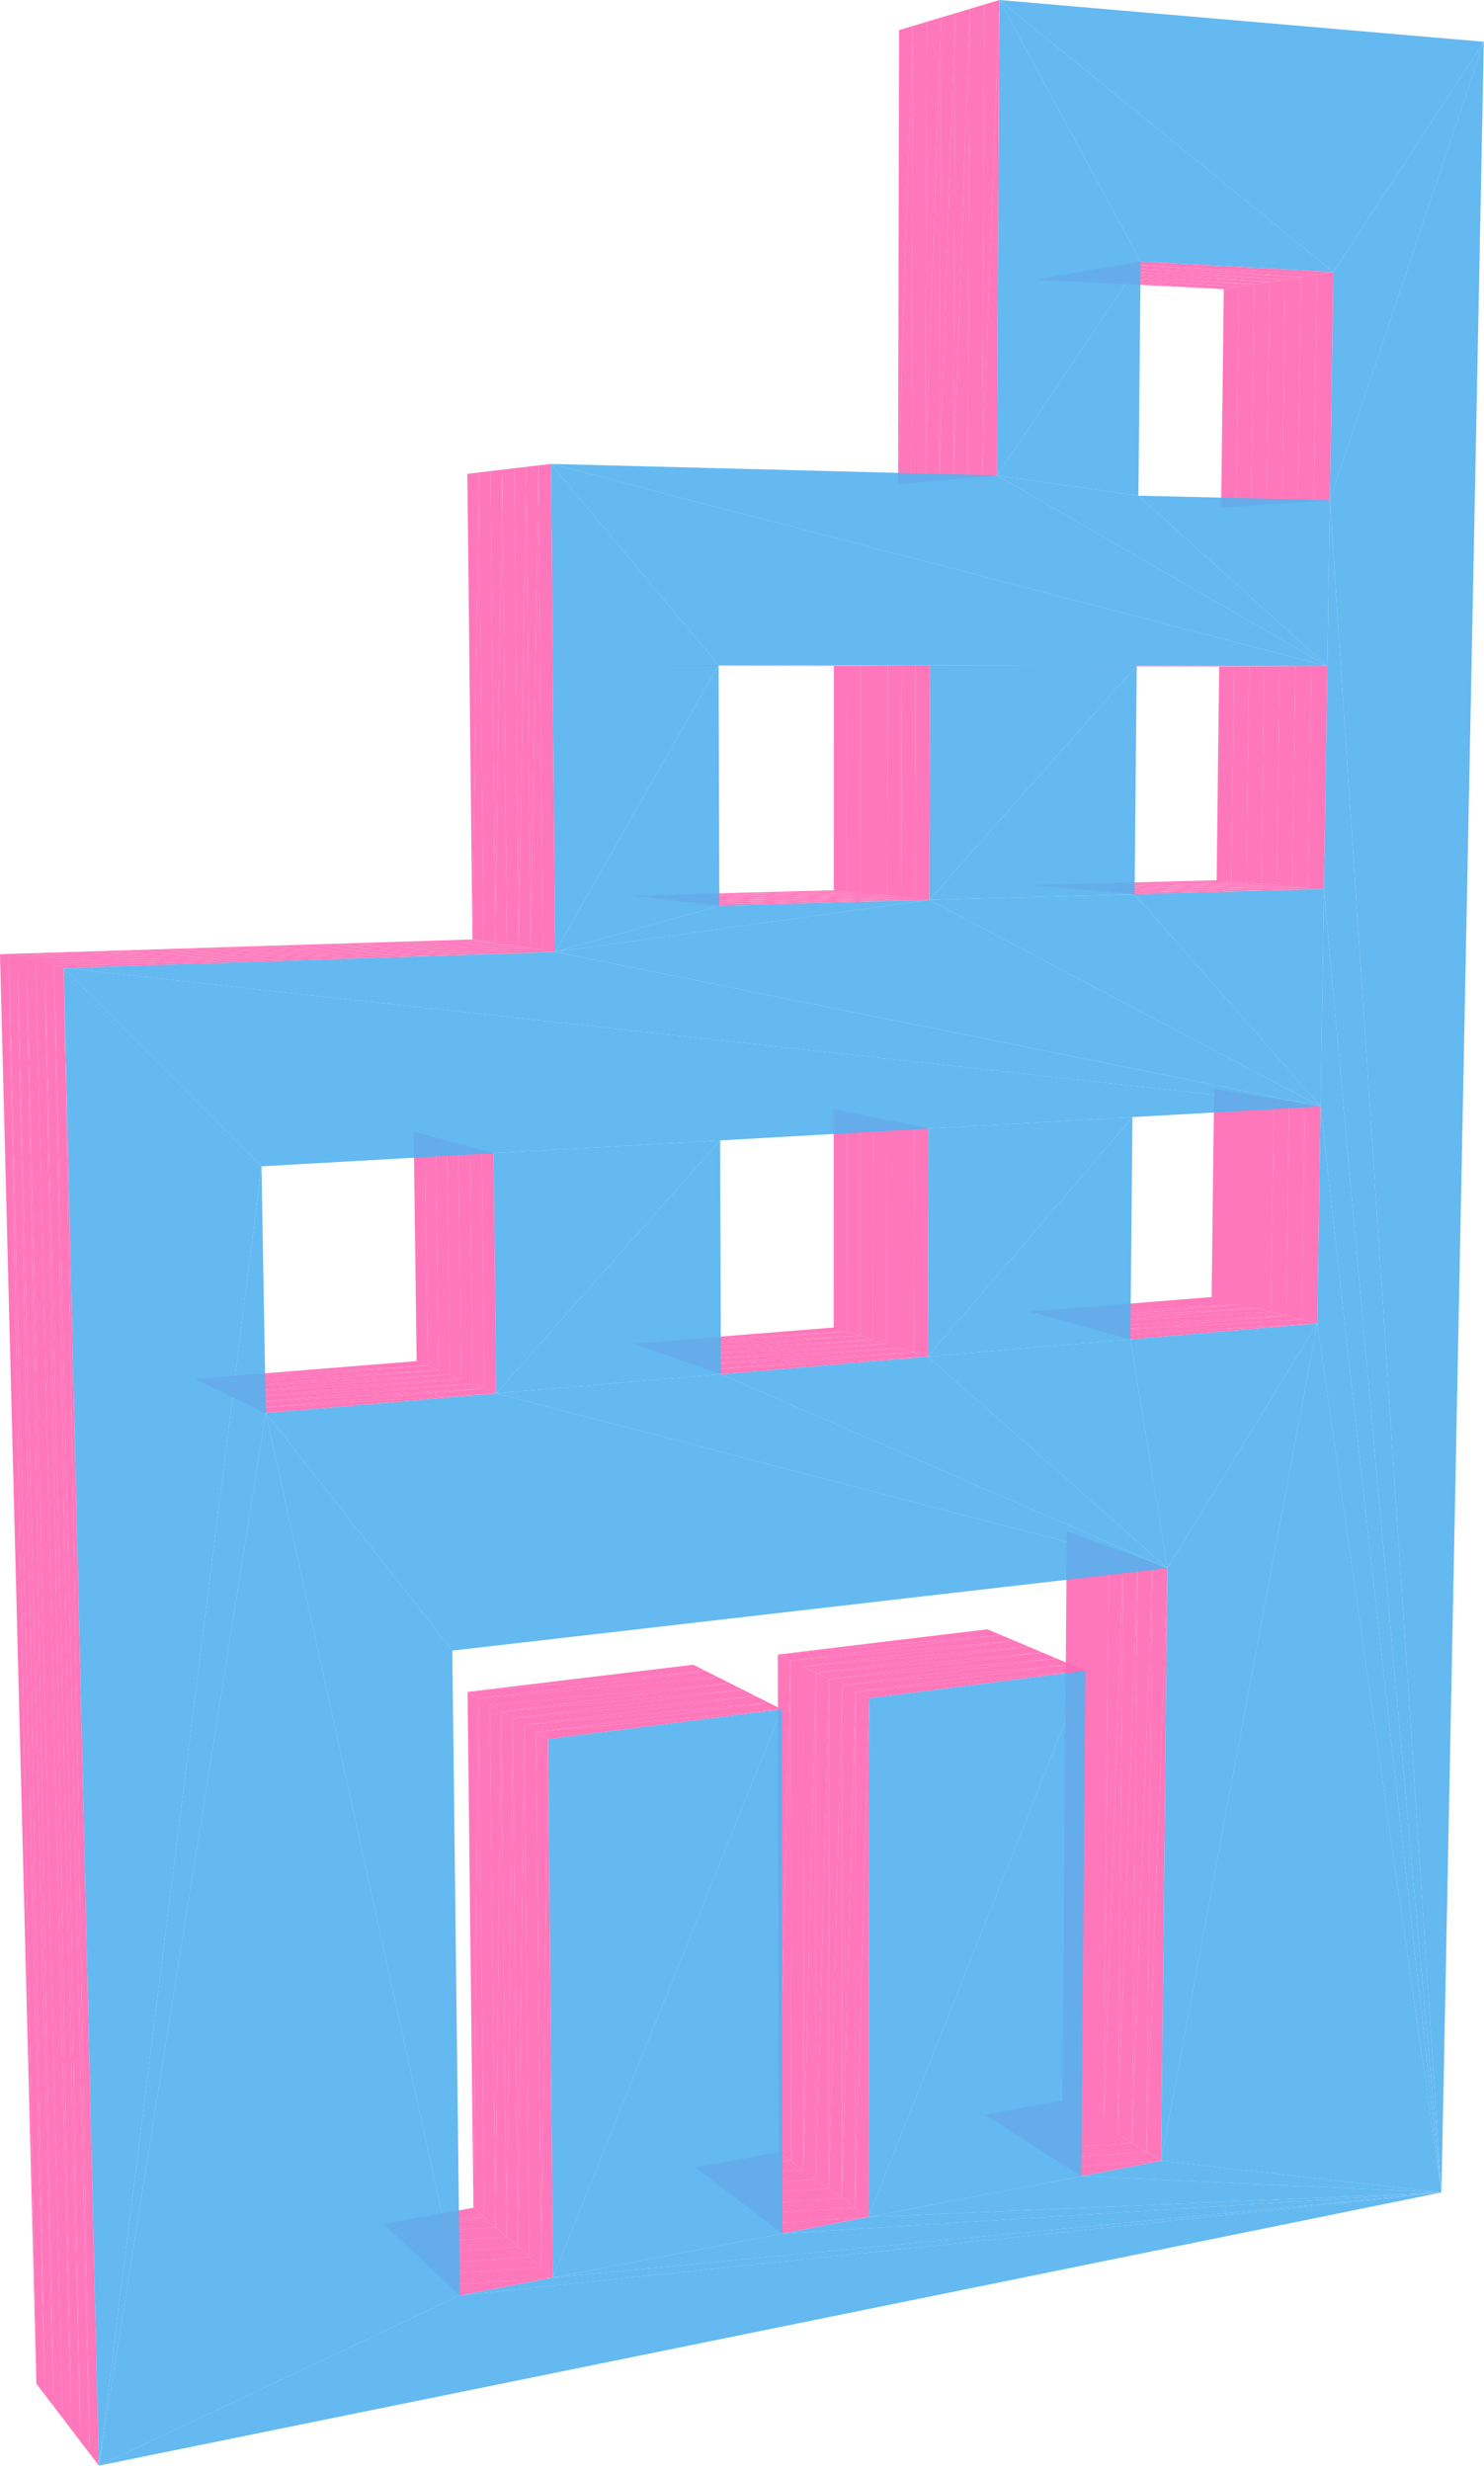
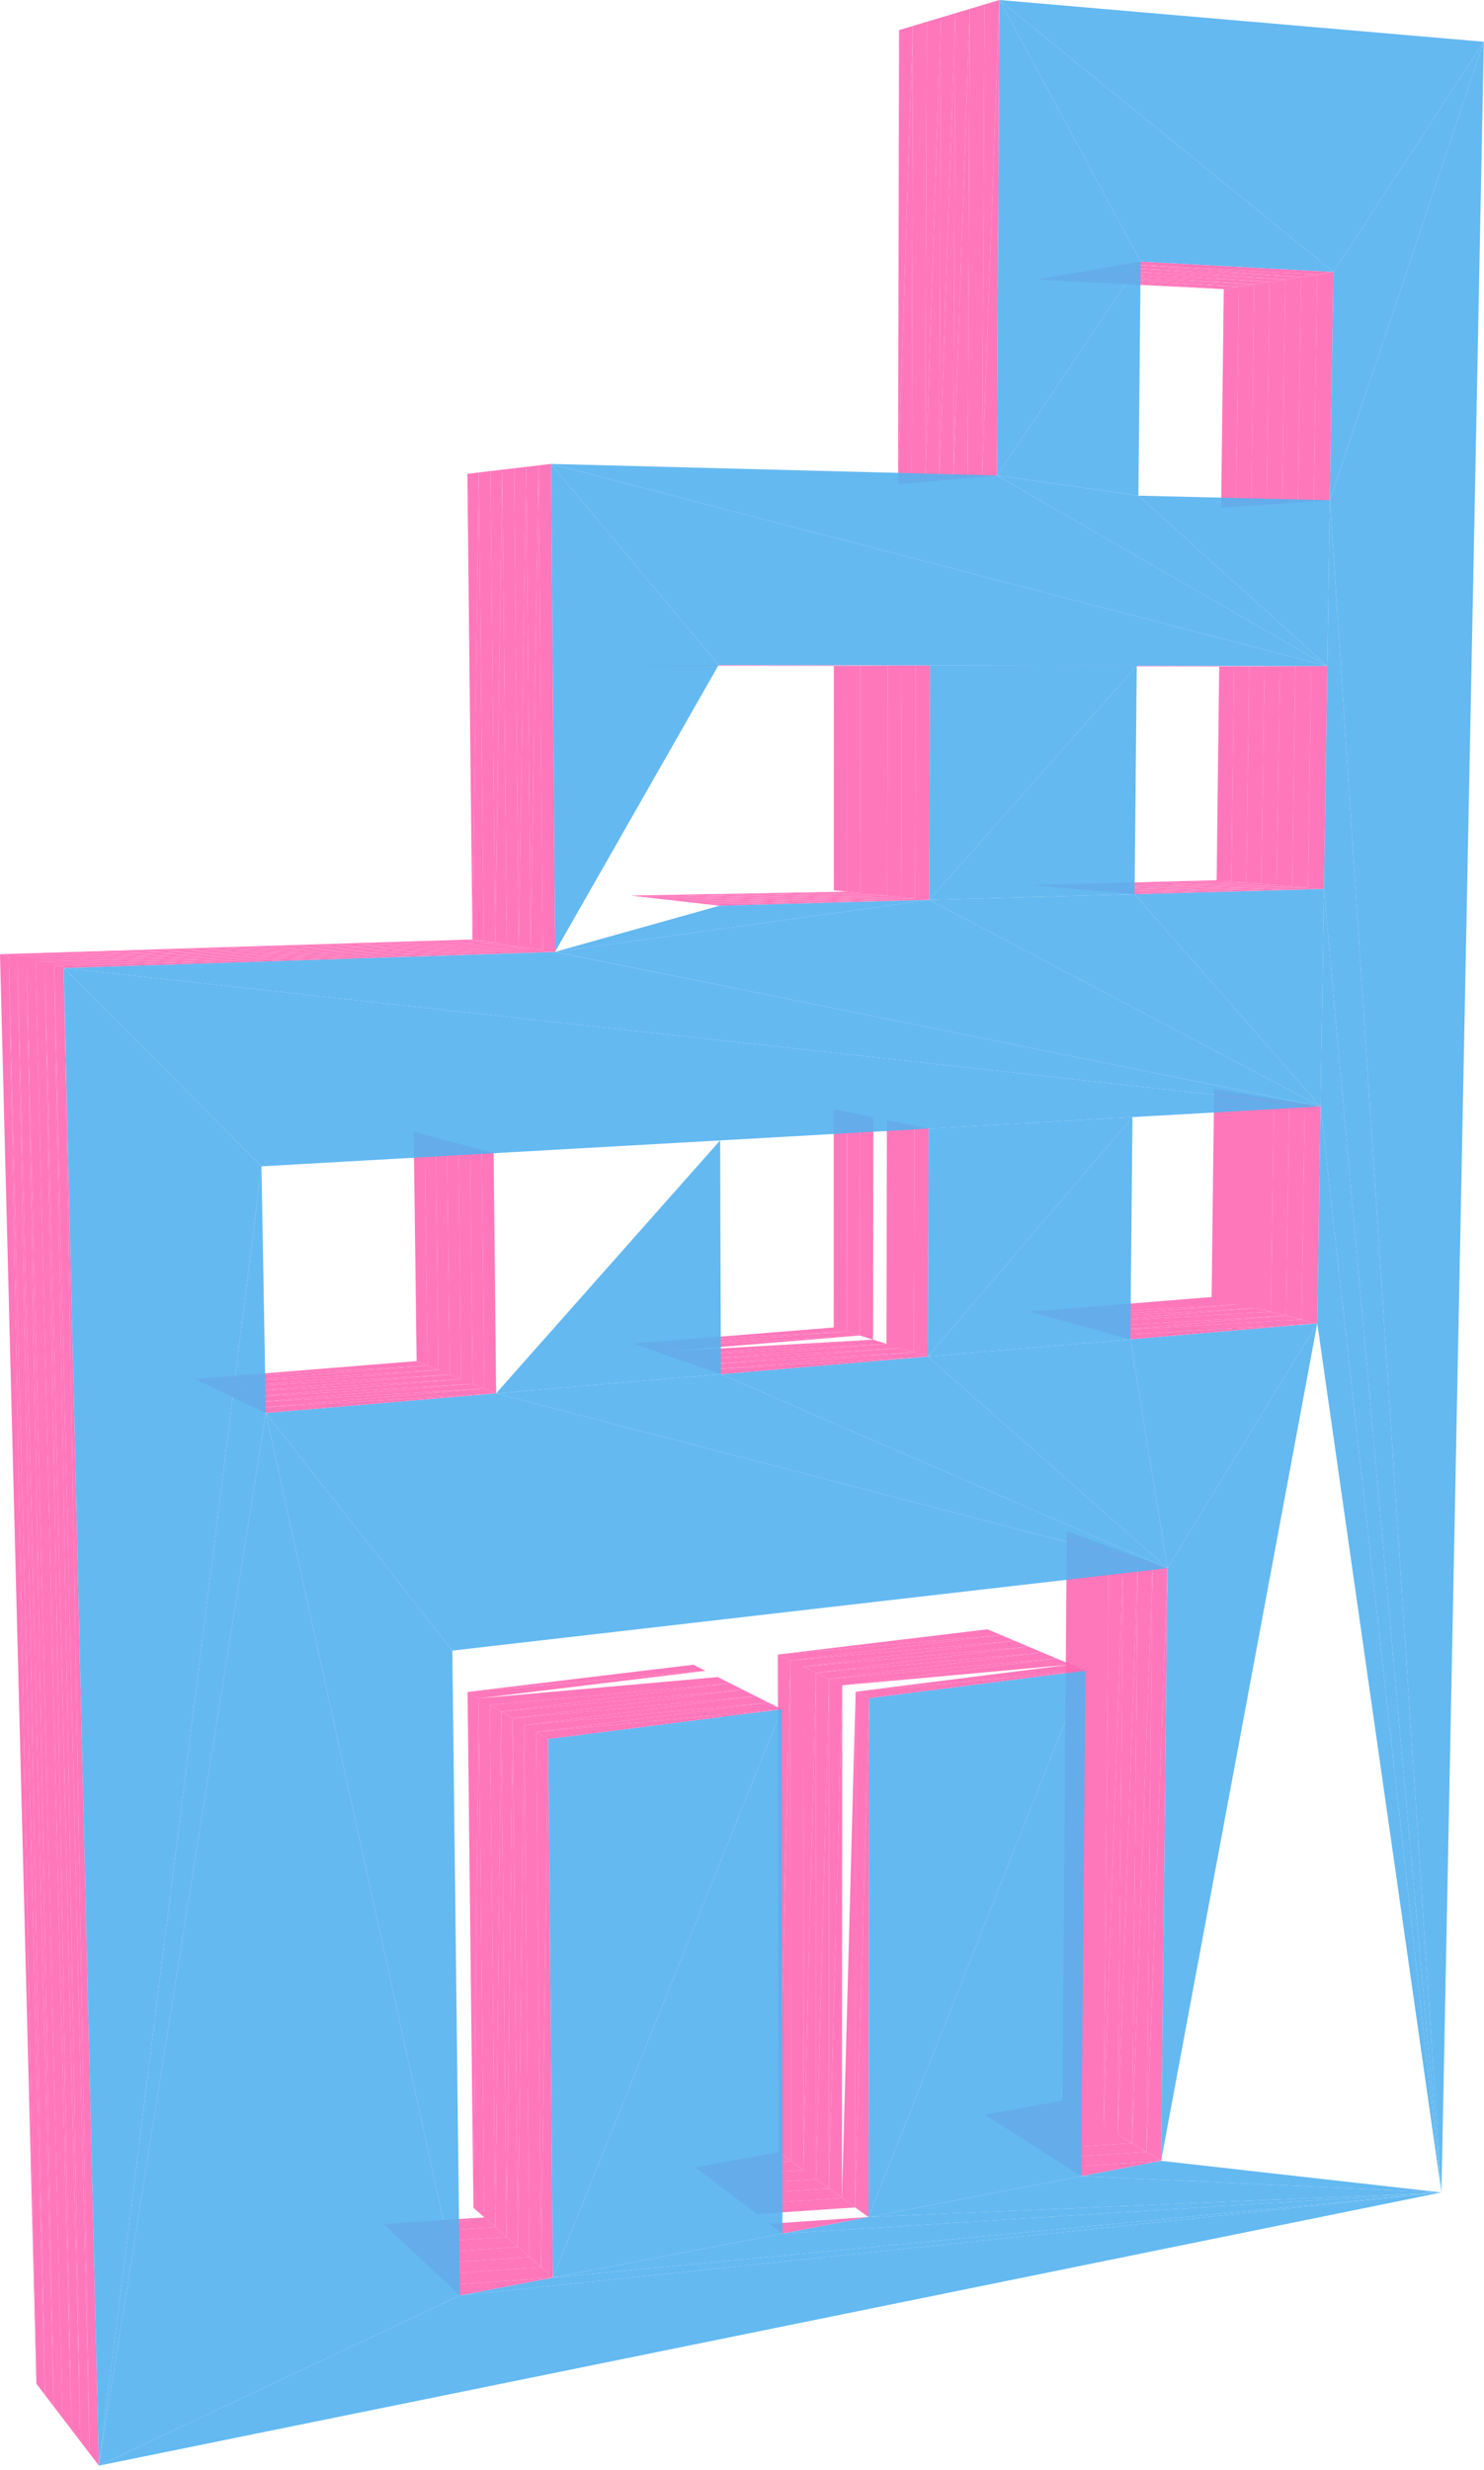
<svg xmlns="http://www.w3.org/2000/svg" width="354" height="589" viewBox="0 0 354 589" fill="none">
  <path d="M256.694 502.943L253.452 500.963L234.955 504.326L256.694 502.943ZM256.694 502.943L257.786 366.417L253.452 500.963L256.694 502.943ZM238.12 506.346L256.694 502.943L234.955 504.326L238.12 506.346ZM259.975 504.946L256.694 502.943L238.12 506.346L259.975 504.946ZM292.5 310.189L293.123 260.255L289.027 309.323L292.5 310.189ZM293.123 260.255L289.624 259.677L289.027 309.323L293.123 260.255ZM257.786 366.417L254.478 365.208L253.452 500.963L257.786 366.417ZM259.975 504.946L261.134 367.64L256.694 502.943L259.975 504.946ZM292.5 310.189L289.027 309.323L245.713 312.813L292.5 310.189ZM241.324 508.389L259.975 504.946L238.12 506.346L241.324 508.389ZM263.294 506.973L259.975 504.946L241.324 508.389L263.294 506.973ZM296.014 311.066L296.663 260.84L292.5 310.189L296.014 311.066ZM296.663 260.84L293.123 260.255L292.5 310.189L296.663 260.84ZM261.134 367.64L257.786 366.417L256.694 502.943L261.134 367.64ZM263.294 506.973L264.521 368.878L259.975 504.946L263.294 506.973ZM296.014 311.066L292.5 310.189L249.008 313.721L296.014 311.066ZM244.565 510.457L263.294 506.973L241.324 508.389L244.565 510.457ZM266.653 509.024L263.294 506.973L244.565 510.457L266.653 509.024ZM299.57 311.952L300.247 261.432L296.014 311.066L299.57 311.952ZM300.247 261.432L296.663 260.84L296.014 311.066L300.247 261.432ZM293.747 210.212L294.386 158.962L290.221 209.927L293.747 210.212ZM294.386 158.962L290.834 158.98L290.221 209.927L294.386 158.962ZM264.521 368.878L261.134 367.64L259.975 504.946L264.521 368.878ZM249.008 313.721L292.5 310.189L245.713 312.813L249.008 313.721ZM266.653 509.024L267.95 370.131L263.294 506.973L266.653 509.024ZM299.57 311.952L296.014 311.066L252.342 314.64L299.57 311.952ZM247.846 512.55L266.653 509.024L244.565 510.457L247.846 512.55ZM270.052 511.1L266.653 509.024L247.846 512.55L270.052 511.1ZM293.747 210.212L290.221 209.927L246.36 211.078L293.747 210.212ZM303.168 312.85L303.873 262.031L299.57 311.952L303.168 312.85ZM303.873 262.031L300.247 261.432L299.57 311.952L303.873 262.031Z" fill="#FF69B4" fill-opacity="0.9" />
-   <path d="M343.846 522.862L314.226 315.608L276.974 515.326L343.846 522.862Z" fill="#54B2F0" fill-opacity="0.9" />
  <path d="M297.314 210.501L297.981 158.943L293.747 210.212L297.314 210.501ZM297.981 158.943L294.386 158.962L293.747 210.212L297.981 158.943Z" fill="#FF69B4" fill-opacity="0.9" />
  <path d="M276.974 515.326L257.928 518.982L343.846 522.862L276.974 515.326Z" fill="#54B2F0" fill-opacity="0.9" />
  <path d="M267.95 370.131L264.521 368.878L263.294 506.973L267.95 370.131ZM252.342 314.639L296.014 311.065L249.008 313.721L252.342 314.639ZM270.052 511.099L271.421 371.399L266.653 509.024L270.052 511.099ZM303.168 312.85L299.57 311.952L255.718 315.57L303.168 312.85ZM251.166 514.668L270.052 511.099L247.846 512.55L251.166 514.668ZM273.492 513.2L270.052 511.099L251.166 514.668L273.492 513.2Z" fill="#FF69B4" fill-opacity="0.9" />
  <path d="M343.846 522.862L315.019 263.873L314.226 315.608L343.846 522.862Z" fill="#54B2F0" fill-opacity="0.9" />
  <path d="M297.314 210.501L293.747 210.212L249.703 211.377L297.314 210.501ZM238.762 389.921L235.543 388.564L185.548 394.582L238.762 389.921ZM306.81 313.758L307.543 262.637L303.168 312.85L306.81 313.758ZM307.543 262.637L303.873 262.031L303.168 312.85L307.543 262.637ZM294.869 120.839L295.523 68.391L291.297 121.085L294.869 120.839ZM295.523 68.391L291.923 68.955L291.297 121.085L295.523 68.391ZM300.925 210.793L301.62 158.925L297.314 210.501L300.925 210.793ZM301.62 158.925L297.981 158.943L297.314 210.501L301.62 158.925ZM271.421 371.399L267.95 370.131L266.653 509.024L271.421 371.399ZM294.386 158.962L250.06 158.888L290.833 158.979L294.386 158.962ZM255.718 315.569L299.57 311.952L252.342 314.639L255.718 315.569ZM249.703 211.377L293.747 210.212L246.36 211.077L249.703 211.377ZM273.492 513.2L274.934 372.683L270.052 511.099L273.492 513.2Z" fill="#FF69B4" fill-opacity="0.9" />
  <path d="M343.846 522.862L315.813 212L315.019 263.873L343.846 522.862Z" fill="#54B2F0" fill-opacity="0.9" />
  <path d="M306.81 313.758L303.168 312.85L259.135 316.511L306.81 313.758ZM254.527 516.812L273.492 513.2L251.166 514.668L254.527 516.812ZM276.974 515.326L273.492 513.2L254.527 516.812L276.974 515.326ZM188.678 515.404L185.727 513.277L165.871 516.887L188.678 515.404ZM300.925 210.794L297.314 210.501L253.087 211.68L300.925 210.794ZM242.02 391.295L238.762 389.921L188.545 396.013L242.02 391.295ZM310.496 314.678L311.258 263.251L306.81 313.758L310.496 314.678ZM311.258 263.251L307.543 262.637L306.81 313.758L311.258 263.251ZM298.485 120.59L299.167 67.82L294.869 120.839L298.485 120.59ZM299.167 67.82L295.523 68.391L294.869 120.839L299.167 67.82ZM304.579 211.09L305.303 158.907L300.925 210.794L304.579 211.09ZM305.303 158.907L301.62 158.925L300.925 210.794L305.303 158.907ZM274.934 372.683L271.421 371.399L270.052 511.099L274.934 372.683ZM250.06 158.889L246.692 158.907L290.834 158.98L250.06 158.889ZM297.981 158.944L253.469 158.869L294.386 158.962L297.981 158.944ZM259.135 316.511L303.168 312.85L255.718 315.569L259.135 316.511Z" fill="#FF69B4" fill-opacity="0.9" />
  <path d="M257.928 518.982L207.163 528.727L343.846 522.862L257.928 518.982Z" fill="#54B2F0" fill-opacity="0.9" />
  <path d="M188.678 515.404L188.545 396.013L185.727 513.277L188.678 515.404ZM253.087 211.68L297.314 210.501L249.703 211.377L253.087 211.68ZM276.974 515.326L278.49 373.983L273.492 513.2L276.974 515.326Z" fill="#FF69B4" fill-opacity="0.9" />
  <path d="M343.846 522.862L317.241 119.297L315.813 212L343.846 522.862Z" fill="#54B2F0" fill-opacity="0.9" />
  <path d="M310.496 314.677L306.81 313.758L262.594 317.464L310.496 314.677ZM257.928 518.982L276.974 515.326L254.527 516.812L257.928 518.982ZM168.731 519.058L188.678 515.404L165.871 516.887L168.731 519.058ZM188.545 396.013L238.762 389.921L185.548 394.582L188.545 396.013ZM191.665 517.556L188.678 515.404L168.731 519.058L191.665 517.556ZM304.579 211.09L300.925 210.793L256.513 211.987L304.579 211.09ZM245.317 392.686L242.02 391.295L191.579 397.462L245.317 392.686Z" fill="#FF69B4" fill-opacity="0.9" />
  <path d="M343.846 522.862L353.96 9.96L317.241 119.297L343.846 522.862Z" fill="#54B2F0" fill-opacity="0.9" />
  <path d="M188.545 396.013L185.548 394.582L185.727 513.277L188.545 396.013ZM314.226 315.608L315.019 263.872L310.496 314.678L314.226 315.608ZM315.019 263.872L311.258 263.251L310.496 314.678L315.019 263.872ZM302.144 120.338L302.856 67.242L298.485 120.59L302.144 120.338ZM302.856 67.242L299.167 67.82L298.485 120.59L302.856 67.242ZM295.523 68.391L250.698 66.089L291.923 68.955L295.523 68.391ZM308.278 211.389L309.031 158.888L304.579 211.09L308.278 211.389ZM309.031 158.888L305.303 158.907L304.579 211.09L309.031 158.888ZM278.491 373.983L274.934 372.683L273.492 513.2L278.491 373.983ZM253.469 158.869L250.06 158.888L294.386 158.962L253.469 158.869Z" fill="#FF69B4" fill-opacity="0.9" />
  <path d="M314.226 315.608L278.491 373.983L276.974 515.326L314.226 315.608Z" fill="#54B2F0" fill-opacity="0.9" />
  <path d="M301.62 158.925L256.921 158.85L297.981 158.943L301.62 158.925ZM262.594 317.464L306.81 313.758L259.135 316.511L262.594 317.464ZM191.665 517.556L191.579 397.462L188.678 515.404L191.665 517.556ZM256.513 211.987L300.925 210.794L253.087 211.68L256.513 211.987ZM314.226 315.608L310.496 314.677L266.096 318.429L314.226 315.608ZM171.627 521.256L191.665 517.556L168.731 519.058L171.627 521.256ZM191.579 397.462L242.02 391.295L188.545 396.013L191.579 397.462ZM194.688 519.736L191.665 517.556L171.627 521.256L194.688 519.736ZM308.278 211.389L304.579 211.09L259.981 212.298L308.278 211.389ZM248.654 394.093L245.317 392.686L194.651 398.928L248.654 394.093ZM191.579 397.462L188.545 396.013L188.678 515.404L191.579 397.462ZM305.849 120.082L306.59 66.657L302.145 120.338L305.849 120.082ZM306.59 66.657L302.856 67.242L302.145 120.338L306.59 66.657ZM250.699 66.089L247.287 66.681L291.923 68.955L250.699 66.089ZM299.167 67.82L254.153 65.49L295.523 68.391L299.167 67.82ZM312.023 211.693L312.806 158.869L308.278 211.389L312.023 211.693ZM312.806 158.869L309.031 158.888L308.278 211.389L312.806 158.869ZM256.921 158.85L253.469 158.869L297.981 158.943L256.921 158.85ZM305.303 158.906L260.415 158.831L301.62 158.925L305.303 158.906ZM266.096 318.429L310.496 314.677L262.594 317.464L266.096 318.429ZM194.688 519.736L194.651 398.928L191.665 517.556L194.688 519.736Z" fill="#FF69B4" fill-opacity="0.9" />
  <path d="M207.163 528.726L186.655 532.663L343.846 522.862L207.163 528.726Z" fill="#54B2F0" fill-opacity="0.9" />
  <path d="M259.981 212.298L304.579 211.09L256.513 211.987L259.981 212.298ZM174.558 523.481L194.688 519.736L171.626 521.256L174.558 523.481ZM194.651 398.929L245.317 392.686L191.579 397.462L194.651 398.929ZM197.749 521.942L194.688 519.736L174.558 523.481L197.749 521.942ZM312.023 211.693L308.278 211.39L263.493 212.613L312.023 211.693ZM252.032 395.518L248.654 394.093L197.762 400.413L252.032 395.518Z" fill="#FF69B4" fill-opacity="0.9" />
  <path d="M314.226 315.608L269.641 319.406L278.491 373.983L314.226 315.608Z" fill="#54B2F0" fill-opacity="0.9" />
  <path d="M194.651 398.928L191.579 397.462L191.665 517.557L194.651 398.928ZM201.962 317.541L201.997 265.163L198.874 316.586L201.962 317.541ZM201.997 265.163L198.886 264.526L198.874 316.586L201.997 265.163ZM309.6 119.824L310.371 66.065L305.849 120.082L309.6 119.824ZM310.371 66.065L306.59 66.657L305.849 120.082L310.371 66.065ZM254.152 65.49L250.699 66.089L295.523 68.391L254.152 65.49ZM302.856 67.242L257.65 64.883L299.167 67.82L302.856 67.242ZM315.813 212L316.627 158.849L312.023 211.693L315.813 212ZM316.627 158.849L312.806 158.869L312.023 211.693L316.627 158.849ZM260.415 158.831L256.92 158.85L301.62 158.925L260.415 158.831ZM309.031 158.888L263.954 158.811L305.303 158.907L309.031 158.888ZM269.641 319.406L314.226 315.608L266.096 318.429L269.641 319.406ZM197.749 521.942L197.762 400.413L194.688 519.736L197.749 521.942ZM263.493 212.612L308.278 211.389L259.981 212.298L263.493 212.612ZM201.962 317.541L198.874 316.586L151.127 320.434L201.962 317.541ZM177.525 525.733L197.749 521.942L174.558 523.481L177.525 525.733ZM197.762 400.413L248.654 394.093L194.651 398.928L197.762 400.413ZM200.848 524.175L197.749 521.942L177.525 525.733L200.848 524.175ZM315.813 212L312.023 211.693L267.049 212.931L315.813 212Z" fill="#FF69B4" fill-opacity="0.9" />
  <path d="M257.928 518.982L258.914 398.421L207.163 528.726L257.928 518.982Z" fill="#54B2F0" fill-opacity="0.9" />
  <path d="M255.452 396.96L252.032 395.518L200.912 401.917L255.452 396.96ZM197.762 400.413L194.651 398.928L194.688 519.736L197.762 400.413ZM205.09 318.506L205.145 265.808L201.962 317.54L205.09 318.506ZM205.145 265.808L201.996 265.163L201.962 317.54L205.145 265.808ZM313.396 119.562L314.199 65.465L309.599 119.824L313.396 119.562ZM314.199 65.465L310.371 66.065L309.599 119.824L314.199 65.465Z" fill="#FF69B4" fill-opacity="0.9" />
  <path d="M315.813 212L270.649 213.254L315.019 263.873L315.813 212ZM317.241 119.297L316.627 158.85L315.813 212L317.241 119.297Z" fill="#54B2F0" fill-opacity="0.9" />
  <path d="M257.65 64.883L254.153 65.49L299.167 67.82L257.65 64.883ZM306.59 66.657L261.192 64.268L302.856 67.242L306.59 66.657ZM263.954 158.811L260.415 158.831L305.303 158.907L263.954 158.811ZM312.806 158.869L267.538 158.791L309.031 158.888L312.806 158.869ZM200.848 524.175L200.912 401.917L197.749 521.942L200.848 524.175ZM267.049 212.931L312.023 211.693L263.493 212.612L267.049 212.931Z" fill="#FF69B4" fill-opacity="0.9" />
  <path d="M186.654 532.663L131.88 543.177L343.846 522.862L186.654 532.663Z" fill="#54B2F0" fill-opacity="0.9" />
  <path d="M205.09 318.506L201.962 317.54L153.992 321.436L205.09 318.506ZM180.53 528.014L200.848 524.175L177.525 525.733L180.53 528.014ZM200.912 401.917L252.032 395.518L197.762 400.413L200.912 401.917ZM203.986 526.436L200.848 524.175L180.53 528.014L203.986 526.436ZM258.915 398.421L255.452 396.96L204.102 403.44L258.915 398.421ZM200.912 401.917L197.762 400.413L197.749 521.942L200.912 401.917ZM168.274 398.472L165.371 397.011L111.538 403.492L168.274 398.472ZM208.256 319.484L208.334 266.461L205.09 318.506L208.256 319.484ZM208.334 266.461L205.146 265.808L205.09 318.506L208.334 266.461ZM317.241 119.297L318.075 64.857L313.397 119.562L317.241 119.297ZM318.075 64.857L314.199 65.465L313.397 119.562L318.075 64.857Z" fill="#FF69B4" fill-opacity="0.9" />
  <path d="M353.96 9.96L318.075 64.858L317.241 119.297L353.96 9.96Z" fill="#54B2F0" fill-opacity="0.9" />
  <path d="M261.191 64.268L257.65 64.883L302.856 67.242L261.191 64.268ZM310.371 66.065L264.778 63.645L306.59 66.657L310.371 66.065ZM202.031 212.638L202.066 158.809L198.899 212.323L202.031 212.638ZM267.538 158.791L263.954 158.811L309.031 158.888L267.538 158.791ZM202.066 158.809L198.913 158.829L198.899 212.323L202.066 158.809ZM316.627 158.849L271.167 158.771L312.806 158.869L316.627 158.849ZM153.992 321.436L201.962 317.541L151.127 320.434L153.992 321.436ZM203.986 526.437L204.101 403.44L200.848 524.175L203.986 526.437ZM270.649 213.254L315.813 212L267.049 212.931L270.649 213.254Z" fill="#FF69B4" fill-opacity="0.9" />
  <path d="M269.641 319.406L221.327 323.522L278.491 373.983L269.641 319.406Z" fill="#54B2F0" fill-opacity="0.9" />
-   <path d="M208.256 319.484L205.09 318.507L156.892 322.451L208.256 319.484ZM183.573 530.324L203.986 526.437L180.53 528.014L183.573 530.324ZM204.101 403.44L255.452 396.961L200.912 401.917L204.101 403.44ZM207.163 528.726L203.986 526.437L183.573 530.324L207.163 528.726ZM115.532 528.805L112.927 526.514L91.531 530.404L115.532 528.805ZM202.031 212.638L198.899 212.323L150.487 213.593L202.031 212.638ZM204.101 403.44L200.912 401.917L200.848 524.175L204.101 403.44ZM171.214 399.952L168.274 398.472L114.178 405.035L171.214 399.952ZM211.462 320.475L211.563 267.123L208.256 319.484L211.462 320.475ZM211.563 267.123L208.334 266.461L208.256 319.484L211.563 267.123Z" fill="#FF69B4" fill-opacity="0.9" />
  <path d="M317.241 119.297L271.561 118.214L316.627 158.849L317.241 119.297Z" fill="#54B2F0" fill-opacity="0.9" />
  <path d="M264.778 63.646L261.191 64.268L306.59 66.657L264.778 63.646ZM314.199 65.465L268.411 63.015L310.371 66.065L314.199 65.465Z" fill="#FF69B4" fill-opacity="0.9" />
  <path d="M258.914 398.421L207.332 404.982L207.163 528.726L258.914 398.421Z" fill="#54B2F0" fill-opacity="0.9" />
  <path d="M205.202 212.956L205.259 158.789L202.031 212.638L205.202 212.956ZM271.167 158.77L267.538 158.791L312.806 158.869L271.167 158.77ZM205.259 158.789L202.066 158.809L202.031 212.638L205.259 158.789ZM217.467 115.217L217.752 6.191L214.226 115.509L217.467 115.217ZM156.892 322.451L205.09 318.506L153.992 321.436L156.892 322.451ZM207.163 528.726L207.332 404.982L203.986 526.437L207.163 528.726ZM115.532 528.804L114.178 405.035L112.927 526.514L115.532 528.804Z" fill="#FF69B4" fill-opacity="0.9" />
  <path d="M269.641 319.406L270.145 266.409L221.327 323.521L269.641 319.406Z" fill="#54B2F0" fill-opacity="0.9" />
  <path d="M211.462 320.475L208.256 319.484L159.83 323.479L211.462 320.475ZM186.654 532.663L207.163 528.726L183.573 530.324L186.654 532.663ZM217.752 6.191L214.464 7.177L214.226 115.509L217.752 6.191ZM94.029 532.744L115.532 528.804L91.531 530.404L94.029 532.744ZM207.332 404.982L258.914 398.421L204.101 403.44L207.332 404.982Z" fill="#FF69B4" fill-opacity="0.9" />
  <path d="M131.88 543.177L109.707 547.433L343.846 522.862L131.88 543.177Z" fill="#54B2F0" fill-opacity="0.9" />
  <path d="M114.178 405.035L168.274 398.472L111.538 403.492L114.178 405.035ZM118.171 531.124L115.532 528.805L94.029 532.744L118.171 531.124ZM205.202 212.957L202.031 212.638L153.387 213.924L205.202 212.957Z" fill="#FF69B4" fill-opacity="0.9" />
  <path d="M270.649 213.253L221.674 214.613L315.019 263.872L270.649 213.253Z" fill="#54B2F0" fill-opacity="0.9" />
  <path d="M207.332 404.982L204.101 403.44L203.986 526.437L207.332 404.982ZM174.19 401.45L171.214 399.952L116.852 406.598L174.19 401.45ZM114.178 405.035L111.538 403.492L112.927 526.514L114.178 405.035ZM214.709 321.478L214.833 267.793L211.462 320.475L214.709 321.478ZM214.833 267.793L211.563 267.123L211.462 320.475L214.833 267.793ZM268.411 63.015L264.778 63.646L310.371 66.065L268.411 63.015ZM318.075 64.858L272.091 62.376L314.199 65.465L318.075 64.858ZM208.412 213.28L208.493 158.769L205.202 212.957L208.412 213.28ZM208.493 158.769L205.259 158.789L205.202 212.957L208.493 158.769ZM202.066 158.809L153.077 158.728L198.913 158.829L202.066 158.809ZM220.75 114.922L221.082 5.192L217.467 115.217L220.75 114.922ZM159.83 323.479L208.256 319.485L156.892 322.451L159.83 323.479ZM118.171 531.124L116.852 406.598L115.532 528.805L118.171 531.124ZM153.387 213.924L202.031 212.638L150.487 213.593L153.387 213.924ZM214.709 321.478L211.462 320.475L162.806 324.52L214.709 321.478ZM221.082 5.192L217.752 6.191L217.467 115.217L221.082 5.192ZM96.558 535.114L118.171 531.124L94.029 532.744L96.558 535.114ZM116.852 406.598L171.214 399.952L114.178 405.035L116.852 406.598ZM120.843 533.474L118.171 531.124L96.558 535.114L120.843 533.474ZM208.412 213.28L205.202 212.957L156.325 214.26L208.412 213.28ZM177.204 402.966L174.19 401.45L119.56 408.181L177.204 402.966ZM116.852 406.598L114.178 405.035L115.532 528.805L116.852 406.598ZM217.997 322.493L218.145 268.471L214.709 321.478L217.997 322.493ZM218.145 268.471L214.833 267.793L214.709 321.478L218.145 268.471ZM272.091 62.376L268.411 63.015L314.199 65.465L272.091 62.376ZM211.664 213.607L211.768 158.748L208.412 213.28L211.664 213.607ZM211.768 158.748L208.493 158.769L208.412 213.28L211.768 158.748Z" fill="#FF69B4" fill-opacity="0.9" />
  <path d="M353.96 9.96L238.396 0L318.075 64.858L353.96 9.96Z" fill="#54B2F0" fill-opacity="0.9" />
  <path d="M153.077 158.728L150.158 158.749L198.913 158.829L153.077 158.728ZM224.075 114.622L224.456 4.181L220.75 114.921L224.075 114.622ZM205.259 158.789L156.034 158.707L202.066 158.809L205.259 158.789ZM162.806 324.52L211.462 320.475L159.83 323.479L162.806 324.52Z" fill="#FF69B4" fill-opacity="0.9" />
  <path d="M270.145 266.409L221.5 269.158L221.327 323.522L270.145 266.409ZM221.327 323.522L171.968 327.726L278.491 373.983L221.327 323.522ZM271.56 118.214L237.807 113.385L316.627 158.849L271.56 118.214Z" fill="#54B2F0" fill-opacity="0.9" />
  <path d="M120.843 533.474L119.56 408.181L118.171 531.124L120.843 533.474ZM156.325 214.259L205.202 212.957L153.387 213.924L156.325 214.259ZM217.997 322.493L214.709 321.478L165.82 325.575L217.997 322.493ZM224.456 4.181L221.082 5.192L220.75 114.921L224.456 4.181ZM99.12 537.515L120.843 533.474L96.558 535.114L99.12 537.515ZM119.56 408.181L174.19 401.449L116.852 406.598L119.56 408.181ZM123.549 535.853L120.843 533.474L99.12 537.515L123.549 535.853Z" fill="#FF69B4" fill-opacity="0.9" />
  <path d="M270.649 213.254L271.167 158.771L221.674 214.613L270.649 213.254Z" fill="#54B2F0" fill-opacity="0.9" />
  <path d="M211.664 213.606L208.412 213.279L159.301 214.599L211.664 213.606ZM180.257 404.502L177.205 402.966L122.304 409.784L180.257 404.502ZM119.56 408.18L116.852 406.597L118.171 531.124L119.56 408.18ZM221.327 323.522L221.5 269.158L217.997 322.493L221.327 323.522ZM221.5 269.158L218.145 268.471L217.997 322.493L221.5 269.158ZM214.958 213.938L215.086 158.727L211.664 213.606L214.958 213.938ZM215.086 158.727L211.768 158.748L211.664 213.606L215.086 158.727ZM156.034 158.707L153.077 158.728L202.066 158.809L156.034 158.707ZM227.442 114.319L227.873 3.156L224.075 114.622L227.442 114.319ZM208.493 158.769L159.03 158.686L205.259 158.789L208.493 158.769ZM165.82 325.575L214.709 321.477L162.806 324.52L165.82 325.575ZM123.549 535.853L122.304 409.784L120.843 533.473L123.549 535.853Z" fill="#FF69B4" fill-opacity="0.9" />
  <path d="M109.707 547.433L23.589 588.014L343.846 522.862L109.707 547.433Z" fill="#54B2F0" fill-opacity="0.9" />
  <path d="M159.301 214.599L208.412 213.279L156.325 214.259L159.301 214.599ZM221.327 323.522L217.997 322.493L168.874 326.643L221.327 323.522ZM227.873 3.156L224.456 4.181L224.075 114.622L227.873 3.156ZM101.716 539.946L123.549 535.853L99.12 537.514L101.716 539.946ZM122.304 409.784L177.205 402.966L119.56 408.18L122.304 409.784ZM126.29 538.263L123.549 535.853L101.716 539.946L126.29 538.263ZM214.958 213.938L211.664 213.606L162.316 214.943L214.958 213.938Z" fill="#FF69B4" fill-opacity="0.9" />
  <path d="M186.654 532.663L186.481 407.634L131.88 543.177L186.654 532.663Z" fill="#54B2F0" fill-opacity="0.9" />
  <path d="M183.349 406.058L180.257 404.502L125.084 411.409L183.349 406.058ZM122.304 409.784L119.56 408.18L120.843 533.473L122.304 409.784Z" fill="#FF69B4" fill-opacity="0.9" />
  <path d="M238.396 0L272.091 62.376L318.075 64.858L238.396 0Z" fill="#54B2F0" fill-opacity="0.9" />
  <path d="M218.294 214.273L218.447 158.706L214.958 213.938L218.294 214.273ZM218.447 158.706L215.086 158.728L214.958 213.938L218.447 158.706ZM159.03 158.686L156.034 158.707L205.259 158.789L159.03 158.686ZM230.852 114.012L231.335 2.118L227.442 114.319L230.852 114.012ZM211.768 158.748L162.065 158.664L208.493 158.769L211.768 158.748ZM168.874 326.644L217.997 322.493L165.82 325.575L168.874 326.644Z" fill="#FF69B4" fill-opacity="0.9" />
  <path d="M271.561 118.214L272.091 62.376L237.807 113.385L271.561 118.214Z" fill="#54B2F0" fill-opacity="0.9" />
  <path d="M126.29 538.263L125.084 411.409L123.549 535.853L126.29 538.263ZM162.316 214.943L211.664 213.606L159.301 214.599L162.316 214.943Z" fill="#FF69B4" fill-opacity="0.9" />
  <path d="M271.167 158.771L221.852 158.685L221.674 214.613L271.167 158.771ZM221.674 214.613L132.411 227.004L315.019 263.873L221.674 214.613Z" fill="#54B2F0" fill-opacity="0.9" />
  <path d="M231.335 2.118L227.873 3.156L227.442 114.319L231.335 2.118ZM104.345 542.409L126.29 538.263L101.716 539.946L104.345 542.409ZM125.084 411.409L180.257 404.502L122.304 409.784L125.084 411.409ZM129.067 540.704L126.29 538.263L104.345 542.409L129.067 540.704ZM218.294 214.273L214.958 213.938L165.371 215.292L218.294 214.273ZM186.481 407.634L183.349 406.058L127.9 413.055L186.481 407.634ZM125.084 411.409L122.304 409.784L123.549 535.853L125.084 411.409ZM101.984 325.659L101.3 270.587L99.38 324.603L101.984 325.659ZM101.3 270.587L98.681 269.881L99.38 324.603L101.3 270.587Z" fill="#FF69B4" fill-opacity="0.9" />
  <path d="M171.968 327.726L118.347 332.294L278.491 373.983L171.968 327.726Z" fill="#54B2F0" fill-opacity="0.9" />
  <path d="M221.674 214.613L221.852 158.685L218.294 214.273L221.674 214.613ZM115.401 224.456L112.695 224.051L112.686 224.061L115.401 224.456ZM221.852 158.685L218.447 158.706L218.294 214.273L221.852 158.685ZM162.065 158.664L159.03 158.686L208.493 158.769L162.065 158.664ZM234.307 113.701L234.842 1.066L230.852 114.012L234.307 113.701ZM215.086 158.728L165.14 158.642L211.768 158.748L215.086 158.728ZM171.968 327.726L221.327 323.522L168.874 326.644L171.968 327.726ZM129.067 540.704L127.9 413.055L126.29 538.263L129.067 540.704ZM165.371 215.292L214.958 213.938L162.316 214.943L165.371 215.292ZM115.392 224.466L115.401 224.456L112.686 224.061L115.392 224.466ZM234.842 1.066L231.334 2.118L230.852 114.012L234.842 1.066ZM101.984 325.659L99.38 324.603L46.486 328.865L101.984 325.659ZM107.008 544.905L129.067 540.704L104.345 542.409L107.008 544.905ZM127.9 413.055L183.349 406.058L125.084 411.409L127.9 413.055ZM131.88 543.177L129.067 540.704L107.008 544.905L131.88 543.177ZM221.674 214.613L218.294 214.273L168.466 215.645L221.674 214.613ZM127.9 413.055L125.084 411.409L126.29 538.263L127.9 413.055Z" fill="#FF69B4" fill-opacity="0.9" />
  <path d="M272.091 62.376L238.396 0L237.807 113.385L272.091 62.376Z" fill="#54B2F0" fill-opacity="0.9" />
  <path d="M104.622 326.729L103.952 271.302L101.984 325.659L104.622 326.729ZM103.952 271.302L101.3 270.587L101.984 325.659L103.952 271.302Z" fill="#FF69B4" fill-opacity="0.9" />
  <path d="M186.481 407.634L130.754 414.723L131.88 543.177L186.481 407.634Z" fill="#54B2F0" fill-opacity="0.9" />
  <path d="M118.143 224.866L115.401 224.456L115.392 224.466L118.143 224.866ZM165.14 158.642L162.065 158.664L211.768 158.748L165.14 158.642ZM237.807 113.385L238.396 0L234.307 113.701L237.807 113.385ZM218.447 158.706L168.256 158.62L215.086 158.727L218.447 158.706ZM115.401 224.456L114.224 112.677L112.695 224.05L115.401 224.456Z" fill="#FF69B4" fill-opacity="0.9" />
  <path d="M237.807 113.385L131.44 110.636L316.627 158.849L237.807 113.385Z" fill="#54B2F0" fill-opacity="0.9" />
  <path d="M131.88 543.177L130.754 414.723L129.067 540.704L131.88 543.177ZM168.466 215.645L218.294 214.273L165.371 215.292L168.466 215.645ZM118.134 224.877L118.143 224.866L115.392 224.466L118.134 224.877ZM238.396 0L234.842 1.066L234.307 113.701L238.396 0ZM104.622 326.729L101.984 325.659L48.806 329.977L104.622 326.729ZM109.707 547.433L131.88 543.177L107.008 544.905L109.707 547.433ZM114.224 112.677L111.487 113.001L112.695 224.05L114.224 112.677ZM130.754 414.723L186.481 407.634L127.9 413.055L130.754 414.723Z" fill="#FF69B4" fill-opacity="0.9" />
  <path d="M132.411 227.004L132.401 227.015L315.019 263.873L132.411 227.004Z" fill="#54B2F0" fill-opacity="0.9" />
  <path d="M130.754 414.723L127.9 413.055L129.067 540.704L130.754 414.723ZM107.295 327.812L106.64 272.026L104.622 326.729L107.295 327.812ZM106.64 272.026L103.952 271.302L104.622 326.729L106.64 272.026ZM120.921 225.283L118.143 224.867L118.134 224.877L120.921 225.283ZM168.256 158.62L165.14 158.642L215.086 158.728L168.256 158.62ZM221.852 158.685L171.414 158.598L218.447 158.706L221.852 158.685ZM118.143 224.867L116.998 112.348L115.401 224.456L118.143 224.867ZM48.806 329.977L101.984 325.659L46.486 328.865L48.806 329.977ZM171.602 216.003L221.674 214.613L168.466 215.645L171.602 216.003ZM120.912 225.293L120.921 225.283L118.134 224.877L120.912 225.293ZM107.295 327.812L104.622 326.729L51.157 331.104L107.295 327.812ZM116.998 112.348L114.224 112.677L115.401 224.456L116.998 112.348Z" fill="#FF69B4" fill-opacity="0.9" />
  <path d="M131.44 110.636L171.414 158.597L316.627 158.849L131.44 110.636ZM63.404 336.974L107.899 393.646L278.49 373.983L63.404 336.974ZM118.347 332.294L63.404 336.974L278.49 373.983L118.347 332.294Z" fill="#54B2F0" fill-opacity="0.9" />
  <path d="M110.003 328.911L109.364 272.76L107.295 327.812L110.003 328.911ZM115.392 224.466L112.686 224.061L0 227.55L115.392 224.466ZM109.364 272.76L106.64 272.026L107.295 327.812L109.364 272.76ZM123.736 225.705L120.921 225.283L120.912 225.293L123.736 225.705ZM171.414 158.598L168.256 158.62L218.447 158.707L171.414 158.598ZM120.921 225.283L119.809 112.015L118.143 224.867L120.921 225.283ZM51.158 331.104L104.622 326.729L48.806 329.977L51.158 331.104ZM123.727 225.715L123.736 225.705L120.912 225.293L123.727 225.715Z" fill="#FF69B4" fill-opacity="0.9" />
  <path d="M171.968 327.726L171.785 271.968L118.347 332.294L171.968 327.726Z" fill="#54B2F0" fill-opacity="0.9" />
  <path d="M110.003 328.911L107.295 327.812L53.541 332.246L110.003 328.911ZM119.809 112.015L116.998 112.348L118.143 224.867L119.809 112.015Z" fill="#FF69B4" fill-opacity="0.9" />
  <path d="M221.674 214.613L171.602 216.003L132.411 227.004L221.674 214.613Z" fill="#54B2F0" fill-opacity="0.9" />
  <path d="M112.747 330.023L112.124 273.504L110.003 328.91L112.747 330.023ZM118.134 224.877L115.392 224.466L2.082 228.002L118.134 224.877ZM112.124 273.504L109.364 272.76L110.003 328.91L112.124 273.504ZM126.589 226.132L123.736 225.704L123.727 225.715L126.589 226.132ZM123.736 225.704L122.658 111.677L120.921 225.283L123.736 225.704ZM53.541 332.246L107.295 327.812L51.158 331.104L53.541 332.246ZM10.719 571.158L2.082 228.002L8.673 568.478L10.719 571.158ZM126.579 226.142L126.589 226.132L123.727 225.715L126.579 226.142ZM112.747 330.023L110.003 328.91L55.956 333.404L112.747 330.023ZM122.658 111.677L119.809 112.015L120.921 225.283L122.658 111.677Z" fill="#FF69B4" fill-opacity="0.9" />
  <path d="M132.401 227.015L15.201 230.854L315.019 263.873L132.401 227.015Z" fill="#54B2F0" fill-opacity="0.9" />
  <path d="M115.528 331.151L114.922 274.258L112.747 330.023L115.528 331.151ZM120.912 225.293L118.134 224.877L4.192 228.461L120.912 225.293ZM114.922 274.258L112.124 273.504L112.747 330.023L114.922 274.258ZM129.48 226.565L126.589 226.132L126.579 226.142L129.48 226.565ZM126.589 226.132L125.545 111.335L123.736 225.704L126.589 226.132ZM55.956 333.404L110.003 328.91L53.541 332.246L55.956 333.404ZM12.793 573.874L4.192 228.461L10.719 571.158L12.793 573.874Z" fill="#FF69B4" fill-opacity="0.9" />
-   <path d="M171.785 271.969L117.758 275.022L118.347 332.294L171.785 271.969ZM171.602 216.003L171.414 158.598L132.411 227.004L171.602 216.003Z" fill="#54B2F0" fill-opacity="0.9" />
  <path d="M129.471 226.575L129.48 226.565L126.579 226.142L129.471 226.575ZM115.528 331.151L112.747 330.023L58.405 334.578L115.528 331.151ZM125.545 111.335L122.658 111.677L123.736 225.704L125.545 111.335ZM118.347 332.294L117.758 275.022L115.528 331.151L118.347 332.294ZM123.727 225.715L120.912 225.293L6.333 228.926L123.727 225.715ZM117.758 275.022L114.922 274.258L115.528 331.151L117.758 275.022ZM2.082 228.002L115.392 224.466L0 227.55L2.082 228.002Z" fill="#FF69B4" fill-opacity="0.9" />
  <path d="M109.707 547.433L107.899 393.646L63.404 336.974L109.707 547.433Z" fill="#54B2F0" fill-opacity="0.9" />
  <path d="M132.411 227.004L129.48 226.565L129.471 226.576L132.411 227.004ZM2.082 228.003L0 227.55L8.673 568.478L2.082 228.003ZM129.48 226.565L128.473 110.988L126.589 226.132L129.48 226.565ZM58.405 334.578L112.747 330.023L55.956 333.404L58.405 334.578ZM14.895 576.627L6.333 228.926L12.793 573.874L14.895 576.627Z" fill="#FF69B4" fill-opacity="0.9" />
  <path d="M15.201 230.854L62.375 278.153L315.019 263.873L15.201 230.854Z" fill="#54B2F0" fill-opacity="0.9" />
  <path d="M132.401 227.015L132.411 227.004L129.471 226.576L132.401 227.015ZM118.347 332.294L115.528 331.151L60.888 335.768L118.347 332.294ZM128.473 110.988L125.545 111.335L126.589 226.132L128.473 110.988Z" fill="#FF69B4" fill-opacity="0.9" />
  <path d="M109.707 547.433L63.404 336.974L23.589 588.014L109.707 547.433Z" fill="#54B2F0" fill-opacity="0.9" />
  <path d="M126.579 226.142L123.727 225.715L8.503 229.398L126.579 226.142Z" fill="#FF69B4" fill-opacity="0.9" />
  <path d="M171.414 158.597L131.44 110.636L132.411 227.004L171.414 158.597Z" fill="#54B2F0" fill-opacity="0.9" />
  <path d="M4.192 228.461L118.134 224.877L2.082 228.002L4.192 228.461ZM4.192 228.461L2.082 228.002L10.719 571.158L4.192 228.461ZM132.411 227.004L131.441 110.636L129.48 226.565L132.411 227.004ZM60.888 335.767L115.529 331.151L58.405 334.578L60.888 335.767ZM17.024 579.416L8.503 229.398L14.895 576.627L17.024 579.416ZM131.441 110.636L128.473 110.988L129.48 226.565L131.441 110.636ZM129.471 226.575L126.579 226.142L10.704 229.876L129.471 226.575ZM6.333 228.926L120.912 225.293L4.192 228.461L6.333 228.926ZM6.333 228.926L4.192 228.461L12.793 573.874L6.333 228.926ZM63.404 336.974L118.347 332.294L60.888 335.767L63.404 336.974ZM19.183 582.243L10.704 229.876L17.024 579.416L19.183 582.243ZM132.401 227.014L129.471 226.575L12.937 230.362L132.401 227.014ZM8.503 229.398L123.727 225.715L6.333 228.926L8.503 229.398ZM8.503 229.398L6.333 228.926L14.895 576.627L8.503 229.398ZM21.371 585.109L12.937 230.362L19.183 582.243L21.371 585.109Z" fill="#FF69B4" fill-opacity="0.9" />
  <path d="M63.404 336.974L62.375 278.153L23.589 588.014L63.404 336.974Z" fill="#54B2F0" fill-opacity="0.9" />
  <path d="M10.704 229.876L126.579 226.142L8.503 229.398L10.704 229.876ZM10.704 229.876L8.503 229.398L17.024 579.416L10.704 229.876ZM23.589 588.014L15.201 230.854L21.371 585.109L23.589 588.014ZM12.937 230.362L129.471 226.575L10.704 229.876L12.937 230.362ZM12.937 230.362L10.704 229.876L19.183 582.243L12.937 230.362Z" fill="#FF69B4" fill-opacity="0.9" />
  <path d="M62.375 278.153L15.201 230.854L23.589 588.014L62.375 278.153Z" fill="#54B2F0" fill-opacity="0.9" />
  <path d="M15.201 230.854L132.401 227.015L12.937 230.362L15.201 230.854ZM15.201 230.854L12.937 230.362L21.371 585.109L15.201 230.854Z" fill="#FF69B4" fill-opacity="0.9" />
</svg>